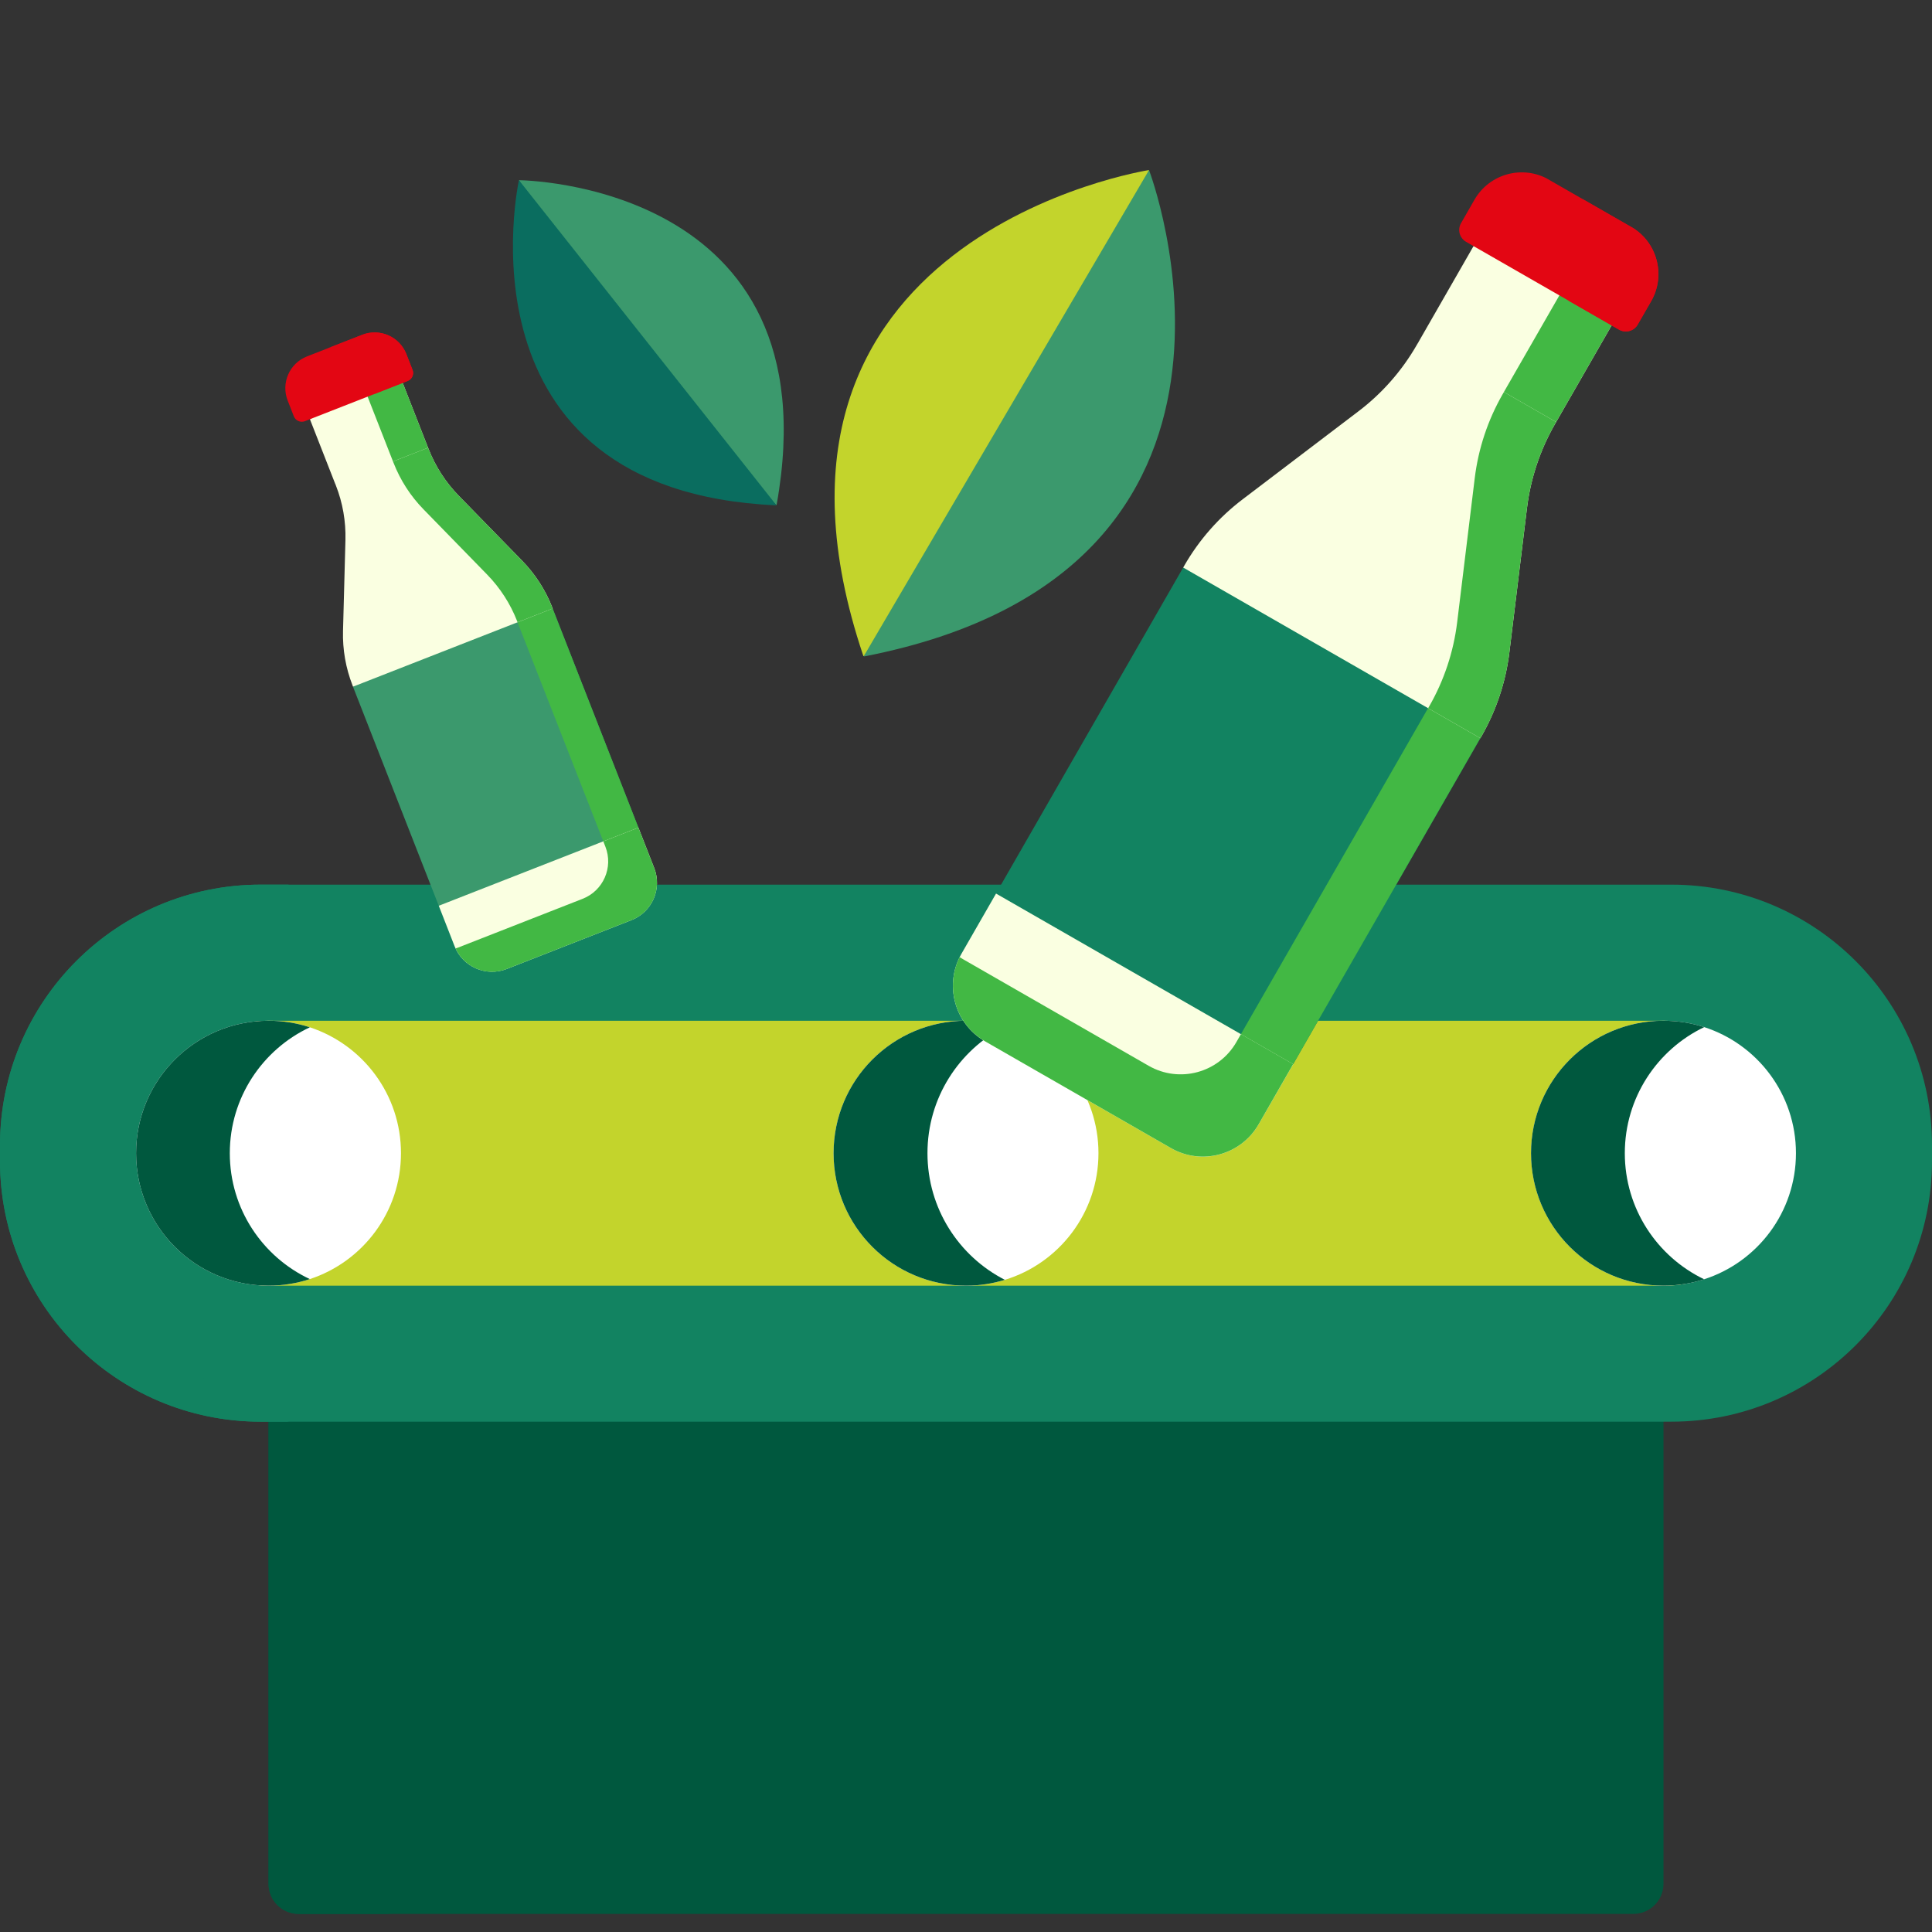
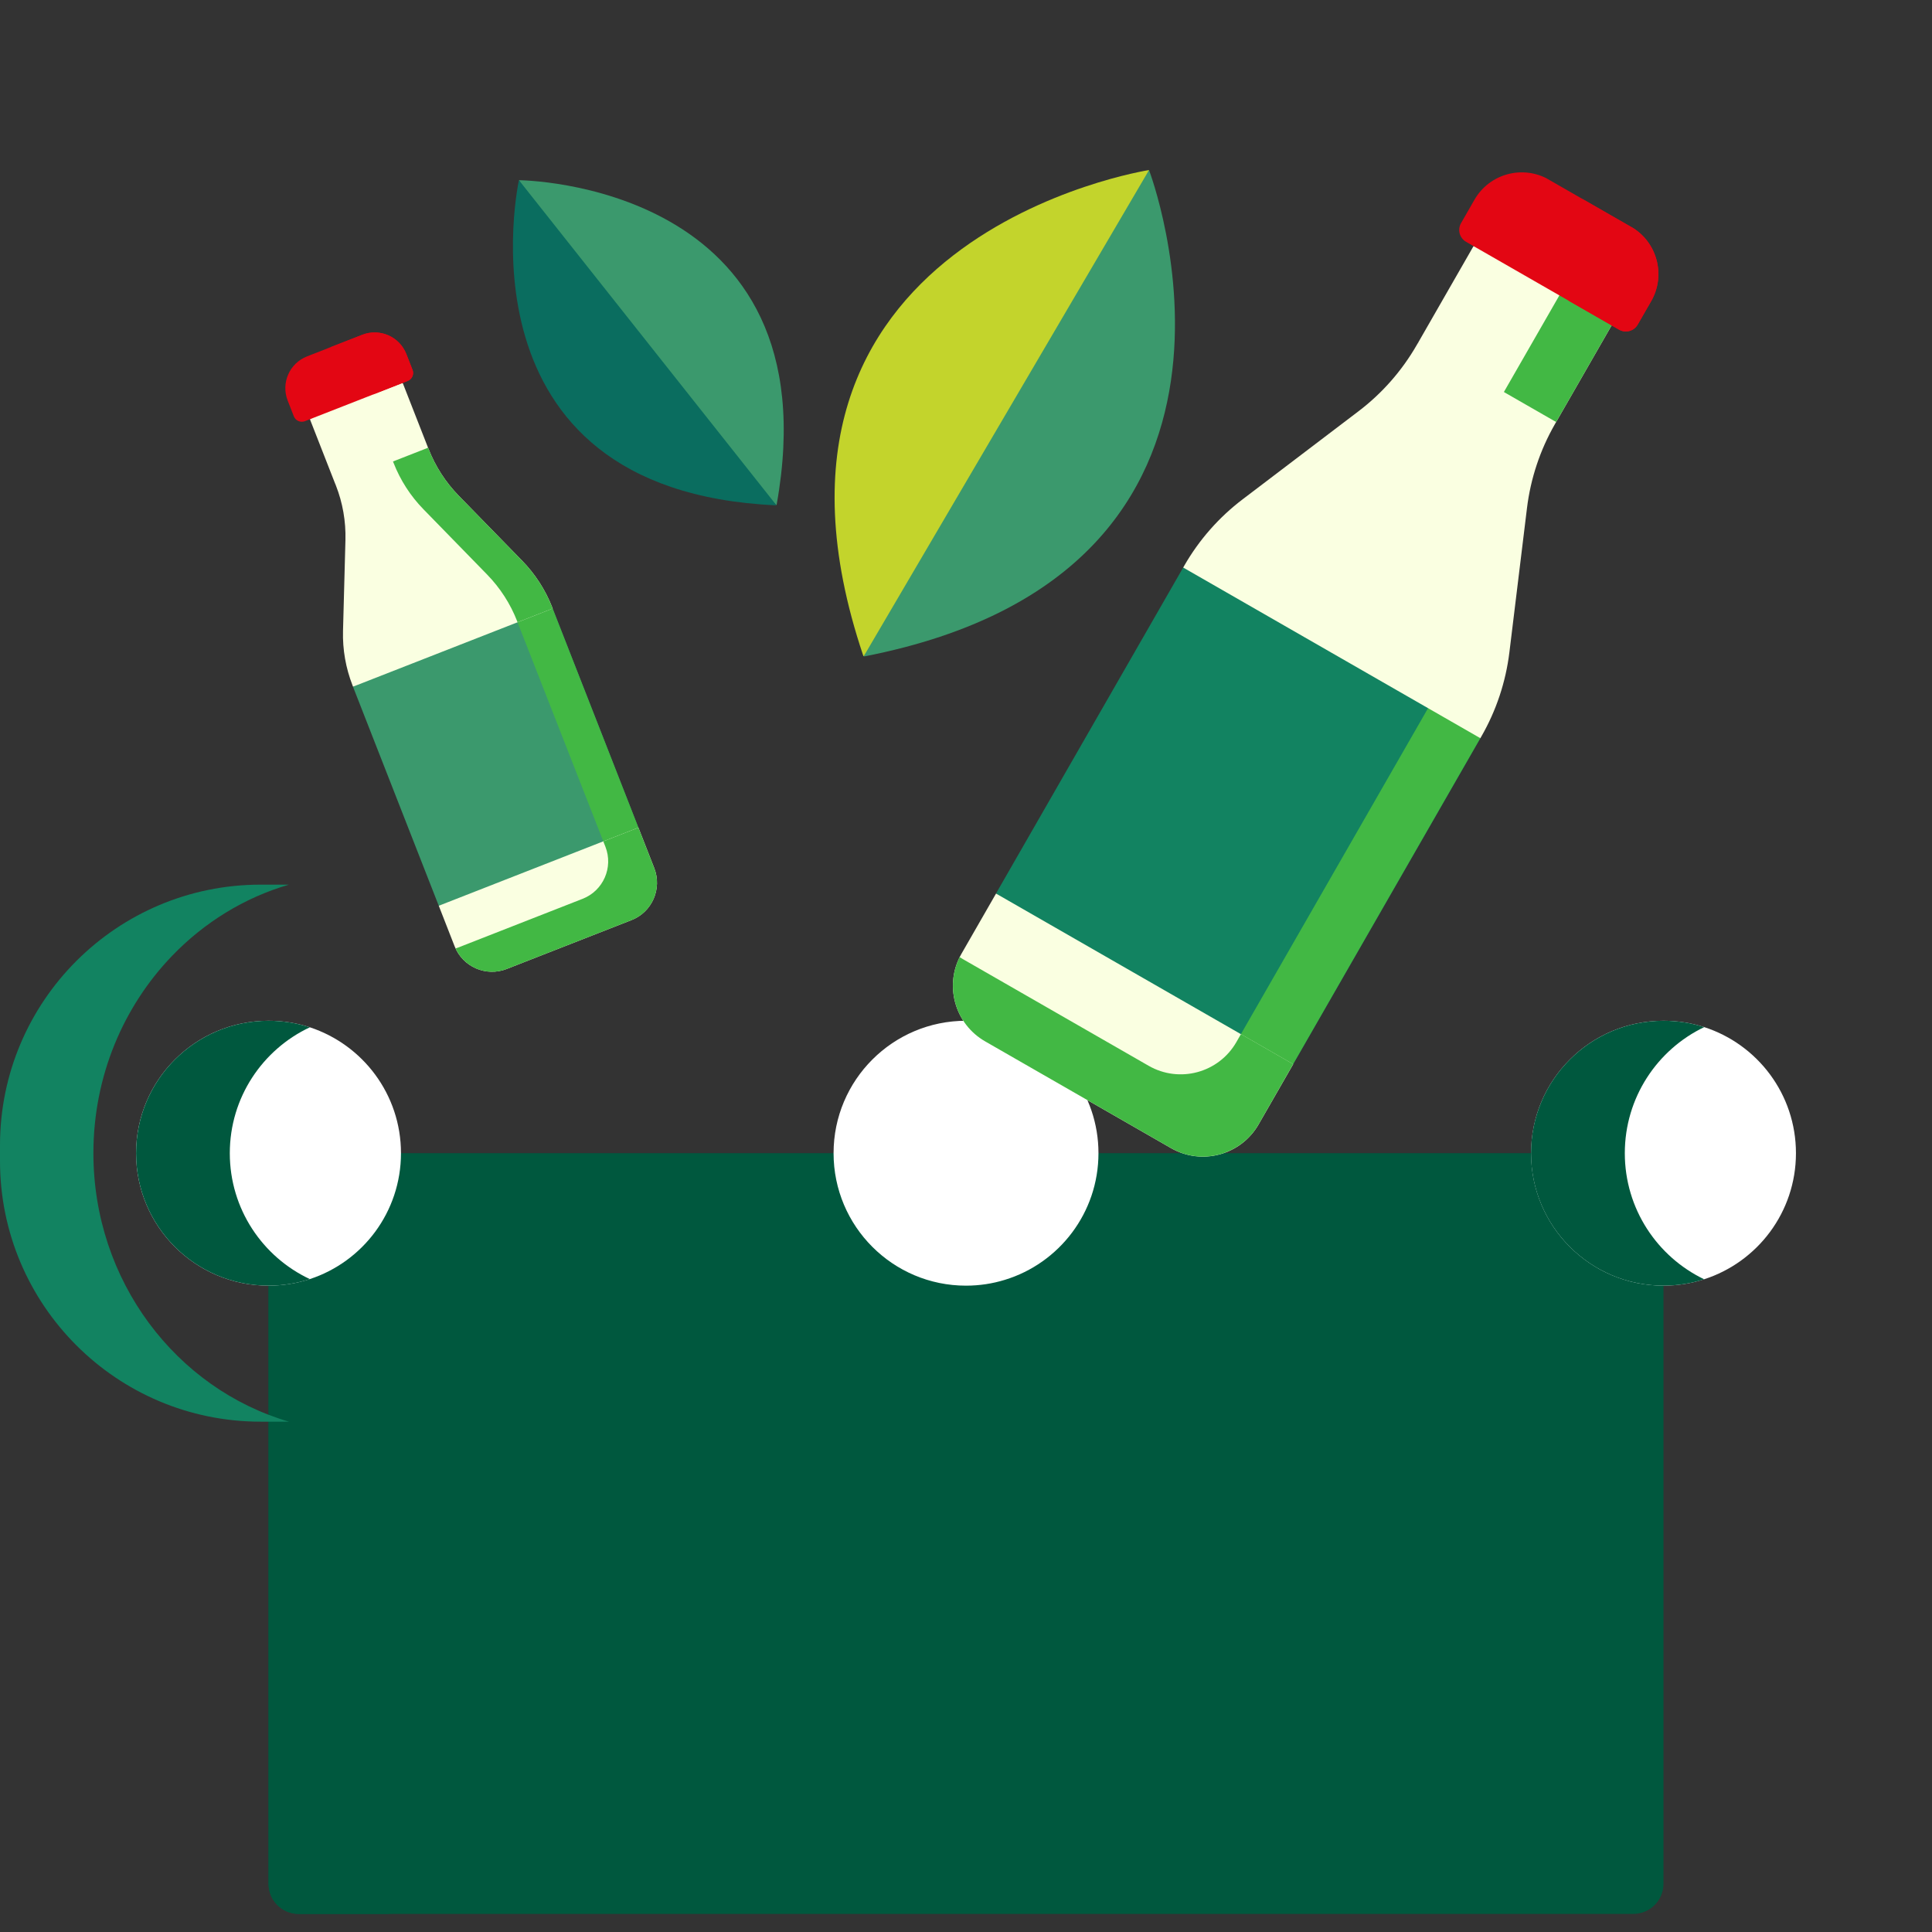
<svg xmlns="http://www.w3.org/2000/svg" width="55" height="55" viewBox="0 0 55 55" fill="none">
  <rect x="0" y="0" width="55" height="55" fill="#333333" stroke="none" />
  <g clip-path="url(#clip0_18264_64681)">
    <path d="M47.356 32.828V53.626C47.356 54.101 46.972 54.485 46.497 54.485H8.504C8.029 54.485 7.645 54.101 7.645 53.626V32.828H47.356Z" fill="#00583E" />
    <path d="M11.188 54.485H8.504C8.029 54.485 7.645 54.101 7.645 53.626V32.828H10.303V53.6C10.303 54.089 10.701 54.485 11.188 54.485Z" fill="#00583E" />
-     <path d="M55 32.604V33.052C55 37.149 51.677 40.472 47.58 40.472H7.42C3.323 40.472 0 37.149 0 33.052V32.604C0 28.506 3.323 25.184 7.42 25.184H47.58C51.677 25.184 55 28.506 55 32.604Z" fill="#128361" />
-     <path d="M7.644 36.6C5.565 36.6 7.347 34.909 7.347 32.83C7.347 30.75 5.565 29.059 7.644 29.059H47.356C49.435 29.059 47.127 31.368 47.127 33.448C47.127 35.527 49.435 36.6 47.356 36.6H7.644V36.6Z" fill="#C3D42C" />
    <path d="M31.271 32.829C31.271 34.527 30.149 35.963 28.607 36.434C28.258 36.542 27.886 36.6 27.5 36.6C25.418 36.6 23.73 34.912 23.73 32.829C23.73 30.746 25.418 29.059 27.5 29.059C27.886 29.059 28.258 29.117 28.608 29.224C30.151 29.697 31.271 31.132 31.271 32.829Z" fill="white" />
    <path d="M11.415 32.829C11.415 34.502 10.327 35.92 8.82 36.413C8.45 36.534 8.055 36.6 7.645 36.6C5.562 36.6 3.874 34.912 3.874 32.829C3.874 30.746 5.562 29.059 7.645 29.059C8.056 29.059 8.451 29.124 8.821 29.245C10.328 29.74 11.415 31.157 11.415 32.829Z" fill="white" />
    <path d="M51.127 32.829C51.127 34.508 50.03 35.93 48.513 36.418C48.149 36.536 47.76 36.6 47.356 36.6C45.273 36.6 43.586 34.912 43.586 32.829C43.586 30.746 45.273 29.059 47.356 29.059C47.761 29.059 48.15 29.122 48.516 29.24C50.031 29.729 51.127 31.15 51.127 32.829Z" fill="white" />
    <path d="M8.225 40.472H7.42C3.323 40.472 0 37.149 0 33.052V32.604C0 28.506 3.323 25.184 7.42 25.184H8.225C6.949 25.556 5.809 26.265 4.898 27.212C3.515 28.65 2.659 30.634 2.659 32.828C2.659 36.465 5.013 39.532 8.225 40.472Z" fill="#128361" />
-     <path d="M28.606 36.434C28.257 36.542 27.886 36.6 27.5 36.6C25.417 36.6 23.73 34.912 23.73 32.829C23.73 30.746 25.417 29.059 27.5 29.059C27.886 29.059 28.257 29.117 28.608 29.224C27.298 29.894 26.403 31.256 26.403 32.829C26.403 34.402 27.297 35.764 28.606 36.434Z" fill="#00583E" />
    <path d="M8.82 36.413C8.45 36.534 8.055 36.6 7.645 36.6C5.562 36.6 3.874 34.912 3.874 32.829C3.874 30.746 5.562 29.059 7.645 29.059C8.056 29.059 8.451 29.124 8.821 29.245C7.475 29.877 6.542 31.244 6.542 32.829C6.542 34.415 7.474 35.781 8.82 36.413Z" fill="#00583E" />
    <path d="M48.513 36.418C48.149 36.536 47.76 36.6 47.356 36.6C45.273 36.6 43.585 34.912 43.585 32.829C43.585 30.746 45.273 29.059 47.356 29.059C47.761 29.059 48.15 29.122 48.515 29.24C47.179 29.88 46.255 31.247 46.255 32.829C46.255 34.411 47.178 35.776 48.513 36.418Z" fill="#00583E" />
    <g clip-path="url(#clip1_18264_64681)">
      <path d="M45.879 9.264L44.198 7.64L41.948 7.007L40.37 9.757L42.05 11.381L44.3 12.014L45.879 9.264Z" fill="#FAFFE1" />
      <path d="M44.607 8.035L42.597 11.535L44.3 12.014L45.879 9.264L44.607 8.035Z" fill="#42B844" />
      <path d="M33.683 16.156L28.355 25.435L32.3 28.36L36.814 30.293L42.143 21.014L38.197 18.089L33.683 16.156Z" fill="#128361" />
      <path d="M40.755 19.984L35.197 29.665L36.814 30.292L42.142 21.013L40.755 19.984Z" fill="#42B844" />
      <path d="M27.371 27.151C26.868 28.027 27.17 29.145 28.046 29.648L33.334 32.684C34.21 33.187 35.327 32.885 35.83 32.009L36.815 30.295L28.355 25.438L27.371 27.151Z" fill="#FAFFE1" />
      <path d="M35.327 29.439L35.197 29.666C34.694 30.542 33.576 30.844 32.7 30.341L27.413 27.305C27.381 27.287 27.349 27.267 27.319 27.247C26.891 28.107 27.202 29.162 28.046 29.646L33.334 32.683C34.209 33.185 35.327 32.883 35.83 32.007L36.814 30.293L35.327 29.439Z" fill="#42B844" />
      <path d="M42.969 18.572L43.47 14.464C43.573 13.623 43.843 12.81 44.265 12.075L44.3 12.014L40.37 9.757L40.334 9.818C39.912 10.553 39.347 11.197 38.672 11.709L35.377 14.213C34.702 14.725 34.136 15.368 33.714 16.103L33.683 16.157L42.143 21.015L42.174 20.961C42.596 20.226 42.866 19.413 42.969 18.572Z" fill="#FAFFE1" />
-       <path d="M42.969 18.572L43.47 14.464C43.573 13.623 43.843 12.81 44.265 12.075L44.3 12.014L42.813 11.16L42.778 11.221C42.356 11.956 42.086 12.769 41.983 13.61L41.482 17.718C41.379 18.559 41.109 19.372 40.687 20.107L40.656 20.161L42.143 21.015L42.174 20.961C42.596 20.226 42.867 19.413 42.969 18.572Z" fill="#42B844" />
      <path d="M46.091 9.384L41.736 6.884C41.55 6.777 41.485 6.539 41.593 6.352L41.975 5.686C42.402 4.943 43.351 4.686 44.094 5.113L46.432 6.455C47.175 6.882 47.432 7.831 47.005 8.574L46.622 9.24C46.515 9.427 46.277 9.491 46.091 9.384Z" fill="#E30613" />
      <path d="M46.431 6.456L44.944 5.602C45.688 6.029 45.944 6.977 45.517 7.721L45.135 8.387C45.028 8.573 44.79 8.638 44.603 8.531L46.09 9.385C46.277 9.492 46.515 9.427 46.622 9.241L47.005 8.575C47.432 7.831 47.175 6.882 46.431 6.456Z" fill="#E30613" />
    </g>
    <g clip-path="url(#clip2_18264_64681)">
      <path d="M11.464 10.901L10.013 11.085L8.823 11.935L9.546 13.782L10.997 13.598L12.187 12.748L11.464 10.901Z" fill="#FAFFE1" />
-       <path d="M10.366 11.039L11.287 13.39L12.187 12.747L11.464 10.9L10.366 11.039Z" fill="#42B844" />
      <path d="M10.05 19.552L12.491 25.786L15.463 25.007L18.174 23.561L15.734 17.327L12.762 18.106L10.05 19.552Z" fill="#3B996D" />
      <path d="M14.689 17.602L17.235 24.105L18.175 23.562L15.734 17.328L14.689 17.602Z" fill="#42B844" />
      <path d="M12.941 26.937C13.172 27.525 13.836 27.815 14.424 27.585L17.977 26.194C18.565 25.964 18.855 25.3 18.625 24.712L18.174 23.56L12.491 25.785L12.941 26.937Z" fill="#FAFFE1" />
      <path d="M17.175 23.952L17.235 24.105C17.465 24.693 17.175 25.357 16.586 25.587L13.034 26.978C13.012 26.986 12.99 26.994 12.969 27.001C13.22 27.546 13.857 27.808 14.424 27.586L17.977 26.195C18.565 25.965 18.855 25.301 18.625 24.712L18.174 23.561L17.175 23.952Z" fill="#42B844" />
      <path d="M14.865 15.963L13.057 14.11C12.687 13.73 12.396 13.28 12.203 12.787L12.187 12.746L9.546 13.779L9.562 13.82C9.756 14.314 9.848 14.842 9.834 15.372L9.765 17.96C9.75 18.491 9.843 19.018 10.036 19.512L10.05 19.548L15.734 17.323L15.72 17.287C15.526 16.793 15.236 16.343 14.865 15.963Z" fill="#FAFFE1" />
      <path d="M14.865 15.963L13.057 14.11C12.687 13.73 12.396 13.28 12.203 12.787L12.187 12.746L11.188 13.137L11.204 13.178C11.397 13.671 11.687 14.122 12.058 14.501L13.866 16.355C14.236 16.734 14.527 17.184 14.72 17.678L14.734 17.714L15.733 17.323L15.719 17.287C15.526 16.793 15.235 16.343 14.865 15.963Z" fill="#42B844" />
      <path d="M11.606 10.845L8.681 11.99C8.556 12.039 8.414 11.977 8.365 11.852L8.19 11.404C7.994 10.905 8.241 10.341 8.74 10.146L10.311 9.531C10.81 9.336 11.374 9.582 11.569 10.082L11.744 10.529C11.793 10.654 11.732 10.796 11.606 10.845Z" fill="#E30613" />
      <path d="M10.311 9.531L9.312 9.922C9.811 9.726 10.374 9.973 10.57 10.472L10.745 10.92C10.794 11.045 10.732 11.187 10.607 11.236L11.606 10.844C11.732 10.795 11.793 10.654 11.744 10.529L11.569 10.081C11.374 9.582 10.81 9.335 10.311 9.531Z" fill="#E30613" />
    </g>
    <path d="M24.613 18.685C24.605 18.687 24.596 18.685 24.589 18.681L27.835 11.286L32.71 4.841C32.71 4.841 37.069 16.253 24.613 18.685Z" fill="#3B996D" />
    <path d="M32.711 4.841L24.589 18.681C24.582 18.677 24.577 18.671 24.574 18.663C20.555 6.717 32.711 4.841 32.711 4.841Z" fill="#C3D42C" />
    <path d="M22.11 14.364C22.109 14.37 22.105 14.376 22.101 14.379L17.894 10.187L14.773 5.13C14.773 5.13 23.756 5.178 22.11 14.364Z" fill="#3B996D" />
    <path d="M14.773 5.13L22.1 14.379C22.096 14.383 22.09 14.385 22.084 14.385C12.825 13.962 14.773 5.13 14.773 5.13Z" fill="#0A6D5F" />
  </g>
  <defs>
    <clipPath id="clip0_18264_64681">
      <rect width="55" height="55" fill="white" />
    </clipPath>
    <clipPath id="clip1_18264_64681">
      <rect width="29.265" height="29.265" fill="white" transform="translate(32.573 -1.5) rotate(29.866)" />
    </clipPath>
    <clipPath id="clip2_18264_64681">
      <rect width="18.311" height="18.311" fill="white" transform="translate(1 13.176) rotate(-21.379)" />
    </clipPath>
  </defs>
</svg>